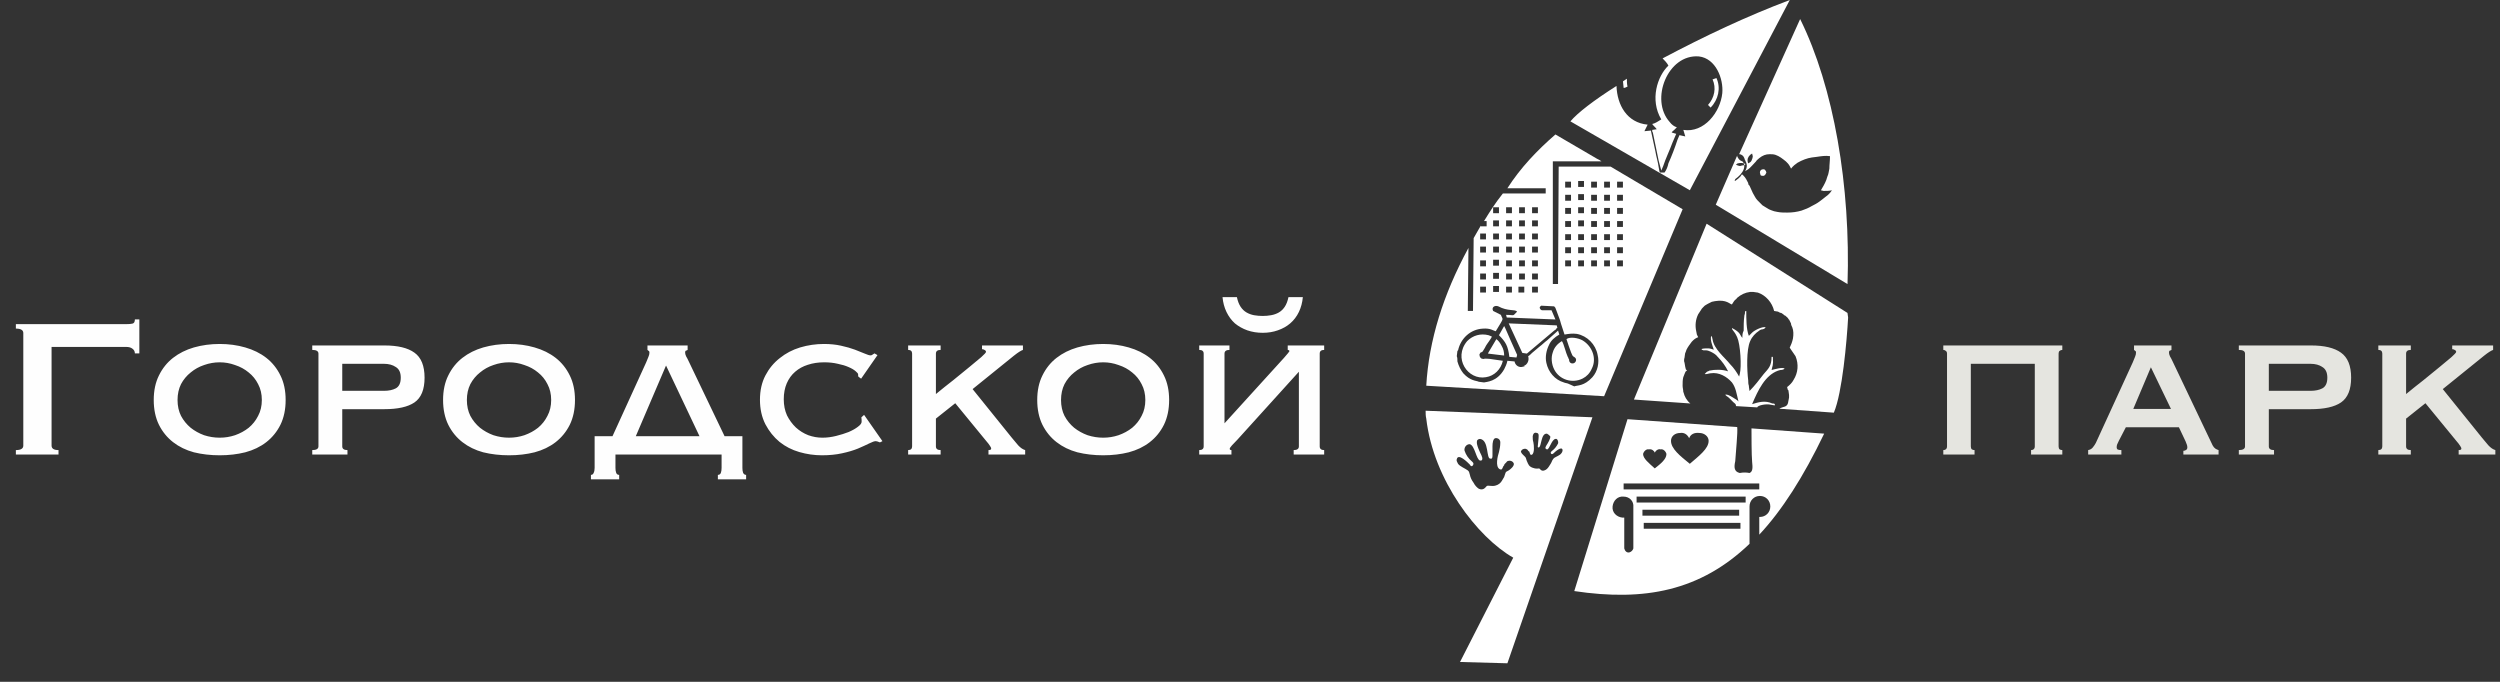
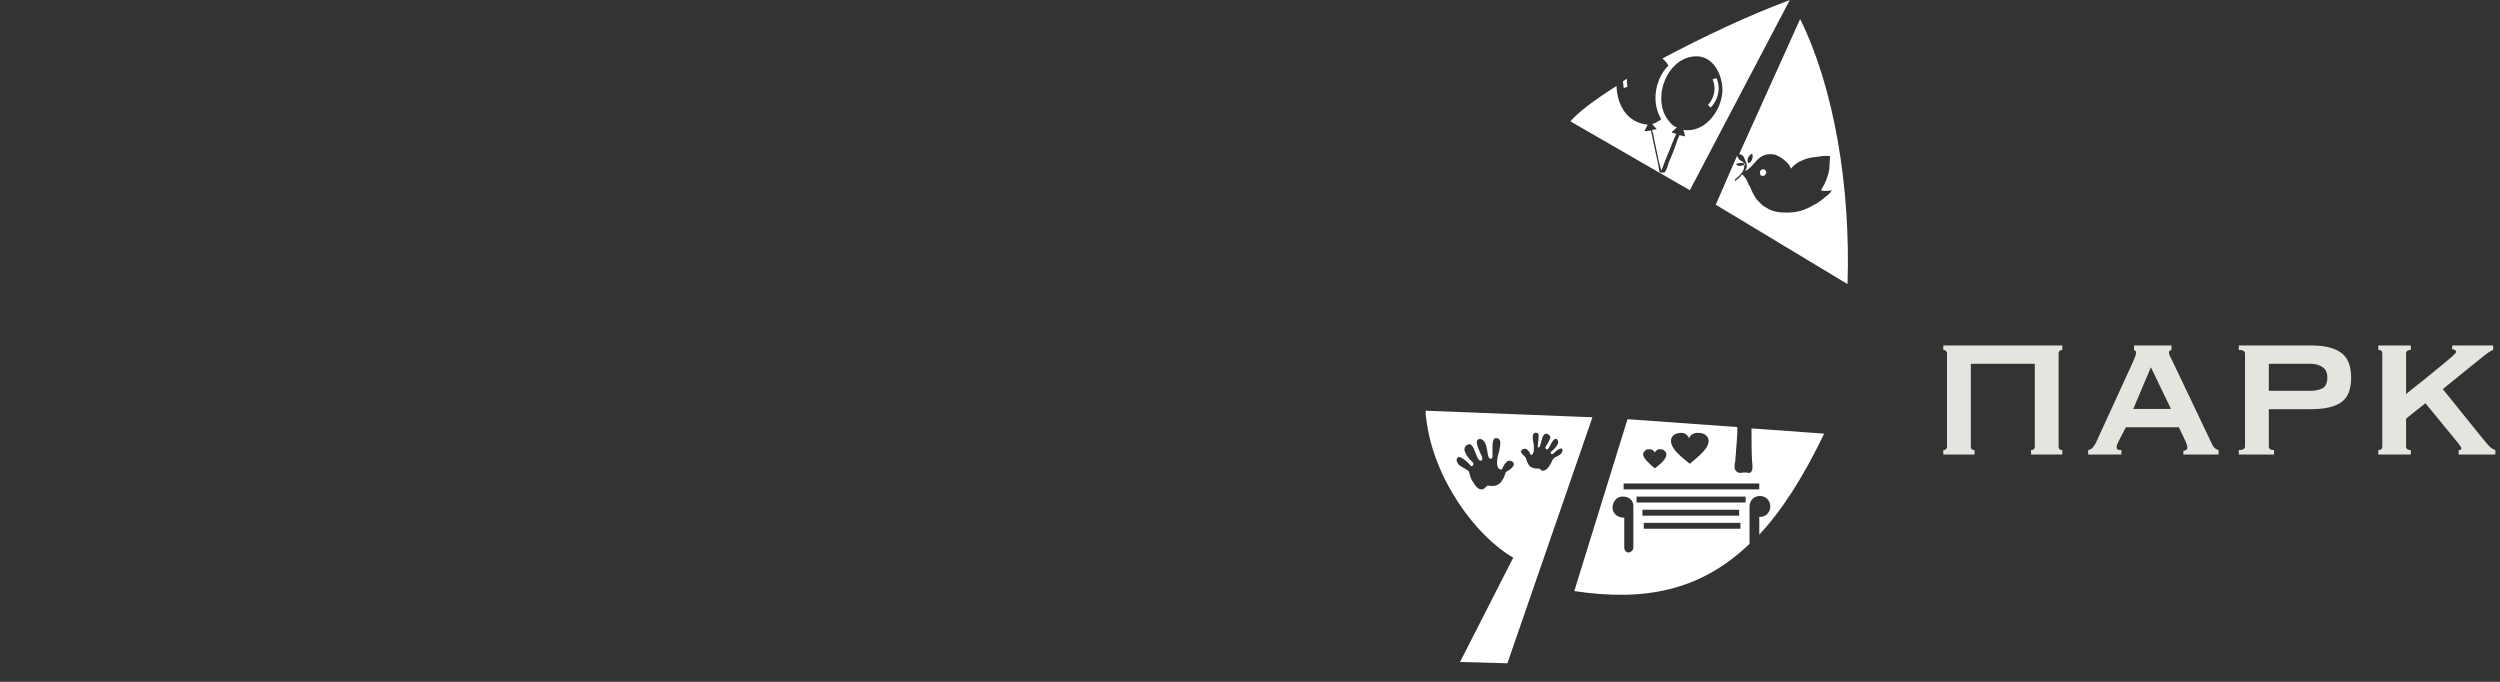
<svg xmlns="http://www.w3.org/2000/svg" width="121" height="33" viewBox="0 0 121 33" fill="none">
  <rect x="0" y="0" width="121" height="33" fill="#333333" stroke="none" />
-   <path d="M6.744 15.46V17.104H6.528C6.528 17.008 6.488 16.932 6.408 16.876C6.336 16.82 6.24 16.792 6.12 16.792H2.496V21.568C2.496 21.712 2.608 21.784 2.832 21.784V22H0.768V21.784C1.008 21.784 1.128 21.712 1.128 21.568V16.12C1.128 15.976 1.008 15.904 0.768 15.904V15.688H6.12C6.24 15.688 6.336 15.68 6.408 15.664C6.488 15.648 6.528 15.58 6.528 15.46H6.744ZM10.633 17.536C10.377 17.536 10.125 17.58 9.877 17.668C9.637 17.748 9.421 17.868 9.229 18.028C9.037 18.18 8.881 18.368 8.761 18.592C8.649 18.816 8.593 19.072 8.593 19.36C8.593 19.648 8.649 19.904 8.761 20.128C8.881 20.352 9.037 20.544 9.229 20.704C9.421 20.856 9.637 20.976 9.877 21.064C10.125 21.144 10.377 21.184 10.633 21.184C10.889 21.184 11.137 21.144 11.377 21.064C11.625 20.976 11.845 20.856 12.037 20.704C12.229 20.544 12.381 20.352 12.493 20.128C12.613 19.904 12.673 19.648 12.673 19.36C12.673 19.072 12.613 18.816 12.493 18.592C12.381 18.368 12.229 18.18 12.037 18.028C11.845 17.868 11.625 17.748 11.377 17.668C11.137 17.58 10.889 17.536 10.633 17.536ZM10.633 16.648C11.073 16.648 11.485 16.704 11.869 16.816C12.261 16.928 12.601 17.096 12.889 17.32C13.177 17.544 13.405 17.828 13.573 18.172C13.741 18.508 13.825 18.904 13.825 19.36C13.825 19.816 13.741 20.216 13.573 20.56C13.405 20.896 13.177 21.176 12.889 21.4C12.601 21.624 12.261 21.788 11.869 21.892C11.485 21.988 11.073 22.036 10.633 22.036C10.193 22.036 9.777 21.988 9.385 21.892C9.001 21.788 8.665 21.624 8.377 21.4C8.089 21.176 7.861 20.896 7.693 20.56C7.525 20.216 7.441 19.816 7.441 19.36C7.441 18.904 7.525 18.508 7.693 18.172C7.861 17.828 8.089 17.544 8.377 17.32C8.665 17.096 9.001 16.928 9.385 16.816C9.777 16.704 10.193 16.648 10.633 16.648ZM18.581 18.916C18.813 18.916 19.005 18.876 19.157 18.796C19.317 18.708 19.397 18.536 19.397 18.28C19.397 18.032 19.317 17.86 19.157 17.764C19.005 17.66 18.813 17.608 18.581 17.608H16.565V18.916H18.581ZM15.413 17.116C15.413 16.996 15.313 16.936 15.113 16.936V16.72H18.605C19.253 16.72 19.737 16.836 20.057 17.068C20.385 17.3 20.549 17.704 20.549 18.28C20.549 18.856 20.385 19.256 20.057 19.48C19.737 19.696 19.253 19.804 18.605 19.804H16.565V21.604C16.565 21.724 16.649 21.784 16.817 21.784V22H15.113V21.784C15.313 21.784 15.413 21.724 15.413 21.604V17.116ZM24.637 17.536C24.381 17.536 24.129 17.58 23.881 17.668C23.641 17.748 23.425 17.868 23.233 18.028C23.041 18.18 22.885 18.368 22.765 18.592C22.653 18.816 22.597 19.072 22.597 19.36C22.597 19.648 22.653 19.904 22.765 20.128C22.885 20.352 23.041 20.544 23.233 20.704C23.425 20.856 23.641 20.976 23.881 21.064C24.129 21.144 24.381 21.184 24.637 21.184C24.893 21.184 25.141 21.144 25.381 21.064C25.629 20.976 25.849 20.856 26.041 20.704C26.233 20.544 26.385 20.352 26.497 20.128C26.617 19.904 26.677 19.648 26.677 19.36C26.677 19.072 26.617 18.816 26.497 18.592C26.385 18.368 26.233 18.18 26.041 18.028C25.849 17.868 25.629 17.748 25.381 17.668C25.141 17.58 24.893 17.536 24.637 17.536ZM24.637 16.648C25.077 16.648 25.489 16.704 25.873 16.816C26.265 16.928 26.605 17.096 26.893 17.32C27.181 17.544 27.409 17.828 27.577 18.172C27.745 18.508 27.829 18.904 27.829 19.36C27.829 19.816 27.745 20.216 27.577 20.56C27.409 20.896 27.181 21.176 26.893 21.4C26.605 21.624 26.265 21.788 25.873 21.892C25.489 21.988 25.077 22.036 24.637 22.036C24.197 22.036 23.781 21.988 23.389 21.892C23.005 21.788 22.669 21.624 22.381 21.4C22.093 21.176 21.865 20.896 21.697 20.56C21.529 20.216 21.445 19.816 21.445 19.36C21.445 18.904 21.529 18.508 21.697 18.172C21.865 17.828 22.093 17.544 22.381 17.32C22.669 17.096 23.005 16.928 23.389 16.816C23.781 16.704 24.197 16.648 24.637 16.648ZM35.932 22.648C35.932 22.744 35.944 22.824 35.968 22.888C36.001 22.952 36.048 22.984 36.112 22.984V23.2H34.745V22.984C34.816 22.984 34.864 22.952 34.889 22.888C34.913 22.824 34.925 22.744 34.925 22.648V22H29.788V22.648C29.788 22.744 29.8 22.824 29.825 22.888C29.849 22.952 29.896 22.984 29.968 22.984V23.2H28.601V22.984C28.665 22.984 28.709 22.952 28.733 22.888C28.765 22.824 28.78 22.744 28.78 22.648V21.112H29.645L31.276 17.536C31.325 17.424 31.36 17.336 31.384 17.272C31.416 17.2 31.433 17.132 31.433 17.068C31.433 17.02 31.421 16.992 31.396 16.984C31.381 16.968 31.36 16.952 31.337 16.936V16.72H33.281V16.936C33.257 16.952 33.228 16.964 33.197 16.972C33.172 16.98 33.16 17.012 33.16 17.068C33.16 17.116 33.176 17.176 33.209 17.248C33.248 17.312 33.288 17.388 33.328 17.476L35.069 21.112H35.932V22.648ZM30.773 21.112H33.856L32.236 17.692L30.773 21.112ZM41.546 18.232C41.546 18.216 41.542 18.2 41.534 18.184C41.534 18.168 41.534 18.148 41.534 18.124C41.534 18.084 41.494 18.032 41.414 17.968C41.334 17.896 41.218 17.828 41.066 17.764C40.922 17.7 40.75 17.648 40.55 17.608C40.35 17.56 40.13 17.536 39.89 17.536C39.602 17.536 39.338 17.576 39.098 17.656C38.866 17.728 38.662 17.84 38.486 17.992C38.31 18.144 38.174 18.332 38.078 18.556C37.982 18.78 37.934 19.036 37.934 19.324C37.934 19.612 37.986 19.872 38.09 20.104C38.202 20.328 38.346 20.524 38.522 20.692C38.698 20.852 38.898 20.976 39.122 21.064C39.346 21.144 39.574 21.184 39.806 21.184C40.022 21.184 40.242 21.156 40.466 21.1C40.69 21.044 40.894 20.98 41.078 20.908C41.262 20.828 41.41 20.744 41.522 20.656C41.642 20.568 41.702 20.488 41.702 20.416V20.32C41.702 20.272 41.698 20.232 41.69 20.2L41.822 20.08L42.71 21.352L42.59 21.412C42.494 21.372 42.426 21.352 42.386 21.352C42.322 21.352 42.218 21.388 42.074 21.46C41.93 21.532 41.746 21.616 41.522 21.712C41.306 21.8 41.05 21.876 40.754 21.94C40.466 22.004 40.142 22.036 39.782 22.036C39.414 22.036 39.05 21.984 38.69 21.88C38.33 21.776 38.01 21.612 37.73 21.388C37.45 21.156 37.222 20.872 37.046 20.536C36.87 20.192 36.782 19.796 36.782 19.348C36.782 18.9 36.87 18.508 37.046 18.172C37.222 17.836 37.454 17.556 37.742 17.332C38.03 17.1 38.358 16.928 38.726 16.816C39.102 16.704 39.486 16.648 39.878 16.648C40.182 16.648 40.458 16.676 40.706 16.732C40.962 16.788 41.186 16.852 41.378 16.924C41.57 16.996 41.73 17.06 41.858 17.116C41.986 17.172 42.078 17.2 42.134 17.2C42.174 17.2 42.206 17.188 42.23 17.164C42.262 17.14 42.294 17.12 42.326 17.104L42.47 17.188L41.678 18.328L41.546 18.232ZM45.298 21.604C45.298 21.724 45.374 21.784 45.526 21.784V22H43.954V21.784C44.082 21.784 44.146 21.724 44.146 21.604V17.116C44.146 16.996 44.082 16.936 43.954 16.936V16.72H45.526V16.936C45.374 16.936 45.298 16.996 45.298 17.116V19.072C45.57 18.848 45.85 18.624 46.138 18.4C46.426 18.168 46.686 17.956 46.918 17.764C47.15 17.572 47.342 17.412 47.494 17.284C47.646 17.148 47.722 17.064 47.722 17.032C47.722 16.992 47.698 16.96 47.65 16.936C47.61 16.912 47.57 16.9 47.53 16.9V16.72H49.51V16.936C49.414 16.968 49.27 17.06 49.078 17.212L47.074 18.832L48.97 21.184C49.066 21.304 49.17 21.428 49.282 21.556C49.394 21.676 49.506 21.752 49.618 21.784V22H47.842V21.784C47.93 21.784 47.974 21.76 47.974 21.712C47.974 21.68 47.954 21.636 47.914 21.58C47.882 21.524 47.814 21.436 47.71 21.316L46.234 19.516L45.298 20.26V21.604ZM53.394 17.536C53.138 17.536 52.886 17.58 52.638 17.668C52.398 17.748 52.182 17.868 51.99 18.028C51.798 18.18 51.642 18.368 51.522 18.592C51.41 18.816 51.354 19.072 51.354 19.36C51.354 19.648 51.41 19.904 51.522 20.128C51.642 20.352 51.798 20.544 51.99 20.704C52.182 20.856 52.398 20.976 52.638 21.064C52.886 21.144 53.138 21.184 53.394 21.184C53.65 21.184 53.898 21.144 54.138 21.064C54.386 20.976 54.606 20.856 54.798 20.704C54.99 20.544 55.142 20.352 55.254 20.128C55.374 19.904 55.434 19.648 55.434 19.36C55.434 19.072 55.374 18.816 55.254 18.592C55.142 18.368 54.99 18.18 54.798 18.028C54.606 17.868 54.386 17.748 54.138 17.668C53.898 17.58 53.65 17.536 53.394 17.536ZM53.394 16.648C53.834 16.648 54.246 16.704 54.63 16.816C55.022 16.928 55.362 17.096 55.65 17.32C55.938 17.544 56.166 17.828 56.334 18.172C56.502 18.508 56.586 18.904 56.586 19.36C56.586 19.816 56.502 20.216 56.334 20.56C56.166 20.896 55.938 21.176 55.65 21.4C55.362 21.624 55.022 21.788 54.63 21.892C54.246 21.988 53.834 22.036 53.394 22.036C52.954 22.036 52.538 21.988 52.146 21.892C51.762 21.788 51.426 21.624 51.138 21.4C50.85 21.176 50.622 20.896 50.454 20.56C50.286 20.216 50.202 19.816 50.202 19.36C50.202 18.904 50.286 18.508 50.454 18.172C50.622 17.828 50.85 17.544 51.138 17.32C51.426 17.096 51.762 16.928 52.146 16.816C52.538 16.704 52.954 16.648 53.394 16.648ZM63.874 21.604C63.874 21.724 63.946 21.784 64.09 21.784V22H62.614V21.784C62.782 21.784 62.866 21.724 62.866 21.604V17.992L59.89 21.28C59.794 21.384 59.706 21.476 59.626 21.556C59.554 21.636 59.518 21.692 59.518 21.724C59.518 21.764 59.546 21.784 59.602 21.784V22H58.042V21.784C58.186 21.784 58.258 21.724 58.258 21.604V17.116C58.258 16.996 58.186 16.936 58.042 16.936V16.72H59.506V16.936C59.346 16.936 59.266 16.996 59.266 17.116V20.488L62.146 17.32C62.322 17.12 62.41 17.012 62.41 16.996C62.41 16.964 62.382 16.944 62.326 16.936V16.72H64.09V16.936C63.946 16.936 63.874 16.996 63.874 17.116V21.604ZM63.058 14.38C63.034 14.644 62.97 14.884 62.866 15.1C62.762 15.316 62.622 15.5 62.446 15.652C62.278 15.796 62.078 15.908 61.846 15.988C61.622 16.068 61.378 16.108 61.114 16.108C60.85 16.108 60.602 16.068 60.37 15.988C60.146 15.908 59.946 15.796 59.77 15.652C59.602 15.5 59.466 15.316 59.362 15.1C59.258 14.884 59.194 14.644 59.17 14.38H59.866C59.906 14.572 59.966 14.728 60.046 14.848C60.126 14.968 60.222 15.06 60.334 15.124C60.446 15.188 60.566 15.232 60.694 15.256C60.83 15.28 60.97 15.292 61.114 15.292C61.258 15.292 61.394 15.28 61.522 15.256C61.658 15.232 61.782 15.188 61.894 15.124C62.006 15.06 62.102 14.968 62.182 14.848C62.262 14.728 62.322 14.572 62.362 14.38H63.058Z" fill="#FEFEFE" />
  <path d="M99.636 21.604C99.636 21.668 99.652 21.716 99.684 21.748C99.724 21.772 99.768 21.784 99.816 21.784V22H98.304V21.784C98.352 21.784 98.392 21.772 98.424 21.748C98.464 21.716 98.484 21.668 98.484 21.604V17.608H95.388V21.604C95.388 21.668 95.404 21.716 95.436 21.748C95.476 21.772 95.52 21.784 95.568 21.784V22H94.056V21.784C94.104 21.784 94.144 21.772 94.176 21.748C94.216 21.716 94.236 21.668 94.236 21.604V17.116C94.236 17.052 94.216 17.008 94.176 16.984C94.144 16.952 94.104 16.936 94.056 16.936V16.72H99.816V16.936C99.768 16.936 99.724 16.952 99.684 16.984C99.652 17.008 99.636 17.052 99.636 17.116V21.604ZM105.075 19.792L104.103 17.776L103.251 19.792H105.075ZM101.067 21.784C101.163 21.768 101.239 21.724 101.295 21.652C101.359 21.572 101.407 21.5 101.439 21.436L103.227 17.536C103.275 17.424 103.311 17.336 103.335 17.272C103.367 17.2 103.383 17.132 103.383 17.068C103.383 17.02 103.371 16.992 103.347 16.984C103.331 16.968 103.311 16.952 103.287 16.936V16.72H105.099V16.936C105.075 16.952 105.047 16.964 105.015 16.972C104.991 16.98 104.979 17.012 104.979 17.068C104.979 17.116 104.995 17.176 105.027 17.248C105.067 17.312 105.107 17.388 105.147 17.476L107.091 21.556C107.131 21.628 107.175 21.68 107.223 21.712C107.271 21.744 107.323 21.768 107.379 21.784V22H105.675V21.82C105.715 21.82 105.755 21.808 105.795 21.784C105.843 21.76 105.867 21.716 105.867 21.652C105.867 21.604 105.859 21.56 105.843 21.52C105.827 21.48 105.807 21.428 105.783 21.364L105.459 20.68H102.891L102.555 21.328C102.523 21.392 102.495 21.452 102.471 21.508C102.455 21.556 102.447 21.6 102.447 21.64C102.447 21.704 102.467 21.744 102.507 21.76C102.547 21.776 102.603 21.784 102.675 21.784V22H101.067V21.784ZM111.827 18.916C112.059 18.916 112.251 18.876 112.403 18.796C112.563 18.708 112.643 18.536 112.643 18.28C112.643 18.032 112.563 17.86 112.403 17.764C112.251 17.66 112.059 17.608 111.827 17.608H109.811V18.916H111.827ZM108.659 17.116C108.659 16.996 108.559 16.936 108.359 16.936V16.72H111.851C112.499 16.72 112.983 16.836 113.303 17.068C113.631 17.3 113.795 17.704 113.795 18.28C113.795 18.856 113.631 19.256 113.303 19.48C112.983 19.696 112.499 19.804 111.851 19.804H109.811V21.604C109.811 21.724 109.895 21.784 110.063 21.784V22H108.359V21.784C108.559 21.784 108.659 21.724 108.659 21.604V17.116ZM116.455 21.604C116.455 21.724 116.531 21.784 116.683 21.784V22H115.111V21.784C115.239 21.784 115.303 21.724 115.303 21.604V17.116C115.303 16.996 115.239 16.936 115.111 16.936V16.72H116.683V16.936C116.531 16.936 116.455 16.996 116.455 17.116V19.072C116.727 18.848 117.007 18.624 117.295 18.4C117.583 18.168 117.843 17.956 118.075 17.764C118.307 17.572 118.499 17.412 118.651 17.284C118.803 17.148 118.879 17.064 118.879 17.032C118.879 16.992 118.855 16.96 118.807 16.936C118.767 16.912 118.727 16.9 118.687 16.9V16.72H120.667V16.936C120.571 16.968 120.427 17.06 120.235 17.212L118.231 18.832L120.127 21.184C120.223 21.304 120.327 21.428 120.439 21.556C120.551 21.676 120.663 21.752 120.775 21.784V22H118.999V21.784C119.087 21.784 119.131 21.76 119.131 21.712C119.131 21.68 119.111 21.636 119.071 21.58C119.039 21.524 118.971 21.436 118.867 21.316L117.391 19.516L116.455 20.26V21.604Z" fill="#E5E5E0" />
  <path fill-rule="evenodd" clip-rule="evenodd" d="M78.771 20.289L84.081 20.67C84.112 20.956 84.018 21.781 83.986 22.321C83.923 22.607 83.923 22.829 84.206 22.893C84.363 22.861 84.52 22.861 84.677 22.893C84.835 22.829 84.835 22.639 84.803 22.353C84.772 22.035 84.772 20.988 84.772 20.734L88.29 20.988C87.285 23.083 86.248 24.703 85.149 25.877V25.02H85.18C85.463 25.02 85.683 24.798 85.683 24.512C85.683 24.226 85.463 24.004 85.18 24.004C84.897 24.004 84.677 24.226 84.677 24.512V26.322C82.29 28.608 79.588 29.116 76.195 28.608L78.771 20.289ZM80.091 21.908C80.059 21.813 79.934 21.718 79.808 21.75C79.682 21.718 79.557 21.845 79.525 21.972C79.525 22.194 79.808 22.416 80.091 22.671C80.374 22.448 80.656 22.226 80.656 21.972C80.625 21.845 80.499 21.718 80.374 21.75C80.279 21.718 80.154 21.781 80.091 21.908ZM81.756 21.21C81.662 21.019 81.504 20.924 81.316 20.956C81.065 20.956 80.876 21.115 80.876 21.337C80.876 21.718 81.316 22.067 81.787 22.448C82.227 22.067 82.698 21.718 82.698 21.337C82.698 21.115 82.478 20.956 82.258 20.956C82.007 20.924 81.819 21.019 81.756 21.21ZM78.583 23.686H85.149V23.401H78.583V23.686ZM79.211 24.322H84.489V24.036H79.211V24.322ZM79.494 24.957H84.175V24.671H79.494V24.957ZM79.557 25.592H84.238V25.306H79.557V25.592ZM78.583 24.036C78.3 24.004 78.08 24.226 78.049 24.512C78.017 24.798 78.237 25.02 78.52 25.052H78.614V26.544C78.646 26.671 78.74 26.767 78.866 26.735C78.96 26.703 79.023 26.64 79.054 26.544V24.544C79.085 24.258 78.866 24.036 78.583 24.036Z" fill="white" />
  <path fill-rule="evenodd" clip-rule="evenodd" d="M69 19.879L77.074 20.196L72.958 32.103L70.665 32.04L73.241 26.991C71.513 26.007 69.377 23.245 69.031 20.26C69 20.133 69 20.006 69 19.879ZM71.639 21.244C71.576 21.244 71.482 21.276 71.482 21.371C71.45 21.53 71.639 21.911 71.702 22.038C71.733 22.133 71.764 22.165 71.733 22.26C71.702 22.292 71.702 22.292 71.639 22.292C71.45 22.26 71.388 21.562 71.136 21.498C70.948 21.498 70.853 21.689 70.885 21.816C70.948 22.006 71.073 22.197 71.231 22.324C71.262 22.356 71.356 22.419 71.293 22.514C71.231 22.61 71.168 22.546 71.136 22.483C71.042 22.387 70.571 21.911 70.508 22.229C70.477 22.292 70.539 22.387 70.571 22.451C70.665 22.578 70.916 22.673 71.042 22.768C71.105 22.832 71.105 22.832 71.136 22.959C71.168 23.118 71.231 23.245 71.325 23.372C71.388 23.499 71.482 23.594 71.576 23.657C71.796 23.753 71.89 23.594 71.953 23.53C72.016 23.467 72.204 23.562 72.393 23.499C72.519 23.467 72.644 23.372 72.707 23.245C72.738 23.181 72.77 23.149 72.801 23.086C72.895 22.832 72.833 22.864 73.021 22.768C73.115 22.705 73.272 22.578 73.272 22.451C73.241 22.324 73.084 22.26 72.958 22.324C72.927 22.324 72.927 22.356 72.927 22.356C72.895 22.387 72.864 22.419 72.833 22.451C72.801 22.483 72.801 22.514 72.801 22.514C72.801 22.546 72.77 22.546 72.77 22.546C72.707 22.673 72.707 22.768 72.581 22.705C72.361 22.578 72.487 22.07 72.55 21.879C72.581 21.752 72.613 21.593 72.613 21.466C72.644 21.244 72.456 21.181 72.361 21.212C72.267 21.244 72.236 21.435 72.236 21.593V22.038C72.236 22.102 72.236 22.229 72.141 22.197C71.922 22.229 72.079 21.308 71.639 21.244ZM74.875 20.99C74.561 20.959 74.623 21.657 74.466 21.657C74.403 21.657 74.435 21.593 74.435 21.53C74.435 21.435 74.466 21.308 74.466 21.212C74.466 21.117 74.498 20.99 74.403 20.959C74.309 20.927 74.215 20.927 74.183 21.117C74.183 21.212 74.183 21.308 74.215 21.403C74.246 21.562 74.278 21.911 74.152 22.006C74.058 22.038 74.058 21.974 74.026 21.879C74.026 21.848 73.995 21.848 73.995 21.848L73.964 21.816C73.932 21.784 73.932 21.752 73.901 21.752C73.838 21.689 73.712 21.721 73.649 21.784C73.618 21.848 73.618 21.848 73.618 21.816C73.587 21.911 73.712 22.006 73.775 22.07C73.869 22.165 73.838 22.133 73.901 22.324C73.932 22.356 73.932 22.419 73.964 22.451C73.995 22.546 74.089 22.61 74.183 22.641C74.341 22.705 74.466 22.673 74.498 22.673C74.529 22.673 74.592 22.832 74.749 22.768C74.843 22.737 74.906 22.673 74.969 22.578C75.032 22.483 75.094 22.387 75.126 22.292C75.157 22.229 75.189 22.197 75.22 22.165C75.314 22.102 75.503 22.038 75.566 21.943C75.597 21.911 75.629 21.848 75.629 21.784C75.597 21.562 75.252 21.879 75.189 21.943C75.157 21.974 75.094 22.006 75.063 21.943C75.032 21.879 75.094 21.848 75.126 21.816C75.252 21.721 75.346 21.593 75.409 21.466C75.44 21.371 75.377 21.212 75.283 21.244C75.094 21.276 75 21.752 74.875 21.752C74.843 21.752 74.843 21.721 74.812 21.721C74.78 21.657 74.812 21.625 74.843 21.562C74.906 21.466 75.063 21.212 75.032 21.117C74.969 21.054 74.938 21.022 74.875 20.99Z" fill="white" />
-   <path fill-rule="evenodd" clip-rule="evenodd" d="M75.283 6.508L77.293 7.683L77.419 7.746L77.513 7.81H75.157V13.747H75.409L75.44 8.064H77.953L81.44 10.127L77.639 19.177L69.031 18.669C69.157 16.478 69.848 14.255 71.073 12.001L71.042 15.049H71.293L71.325 11.525C71.482 11.239 71.513 11.207 71.67 10.921V10.953H71.953V10.699H71.827C72.141 10.191 72.361 9.842 72.738 9.365H74.812V9.111H72.958C73.586 8.127 74.403 7.27 75.283 6.508ZM74.152 13.874V14.16H74.435V13.874H74.152ZM73.492 13.874V14.16H73.775V13.874H73.492ZM72.895 13.874V14.16H73.178V13.874H72.895ZM72.267 13.842V14.128H72.55V13.842H72.267ZM71.639 13.874V14.16H71.921V13.874H71.639ZM74.152 13.239V13.525H74.435V13.239H74.152ZM73.524 13.239V13.525H73.806V13.239H73.524ZM72.895 13.239V13.525H73.178V13.239H72.895ZM72.267 13.207V13.493H72.55V13.207H72.267ZM71.639 13.239V13.525H71.921V13.239H71.639ZM74.152 12.604V12.89H74.435V12.604H74.152ZM73.524 12.604V12.89H73.806V12.604H73.524ZM72.895 12.604V12.89H73.178V12.604H72.895ZM72.267 12.572V12.858H72.55V12.572H72.267ZM71.639 12.604V12.89H71.921V12.604H71.639ZM74.152 11.937V12.223H74.435V11.937H74.152ZM73.524 11.937V12.223H73.806V11.937H73.524ZM72.895 11.937V12.223H73.178V11.937H72.895ZM72.267 11.937V12.223H72.55V11.937H72.267ZM71.639 11.937V12.223H71.921V11.937H71.639ZM74.152 11.302V11.588H74.435V11.302H74.152ZM73.524 11.302V11.588H73.806V11.302H73.524ZM72.895 11.302V11.588H73.178V11.302H72.895ZM72.267 11.302V11.588H72.55V11.302H72.267ZM71.639 11.302V11.588H71.921V11.302H71.639ZM74.152 10.667V10.953H74.435V10.667H74.152ZM73.524 10.667V10.953H73.806V10.667H73.524ZM72.895 10.667V10.953H73.178V10.667H72.895ZM72.267 10.667V10.953H72.55V10.667H72.267ZM74.152 10.032V10.318H74.435V10.032H74.152ZM73.524 10.032V10.318H73.806V10.032H73.524ZM72.895 10.032V10.318H73.178V10.032H72.895ZM72.267 10.032V10.318H72.55V10.032H72.267ZM78.267 12.604V12.89H78.55V12.604H78.267ZM77.639 12.604V12.89H77.922V12.604H77.639ZM77.011 12.604V12.89H77.293V12.604H77.011ZM76.382 12.604V12.89H76.665V12.604H76.382ZM75.754 12.604V12.89H76.037V12.604H75.754ZM78.267 11.969V12.255H78.55V11.969H78.267ZM77.639 11.969V12.255H77.922V11.969H77.639ZM77.011 11.969V12.255H77.293V11.969H77.011ZM76.382 11.969V12.255H76.665V11.969H76.382ZM75.754 11.969V12.255H76.037V11.969H75.754ZM78.267 11.334V11.62H78.55V11.334H78.267ZM77.639 11.334V11.62H77.922V11.334H77.639ZM77.011 11.334V11.62H77.293V11.334H77.011ZM76.382 11.334V11.62H76.665V11.334H76.382ZM75.754 11.334V11.62H76.037V11.334H75.754ZM78.267 10.699V10.985H78.55V10.699H78.267ZM77.639 10.699V10.985H77.922V10.699H77.639ZM77.011 10.699V10.985H77.293V10.699H77.011ZM76.382 10.667V10.953H76.665V10.667H76.382ZM75.754 10.699V10.985H76.037V10.699H75.754ZM78.267 10.064V10.35H78.55V10.064H78.267ZM77.639 10.064V10.35H77.922V10.064H77.639ZM77.011 10.064V10.35H77.293V10.064H77.011ZM76.382 10.032V10.318H76.665V10.032H76.382ZM75.754 10.064V10.35H76.037V10.064H75.754ZM78.267 9.429V9.715H78.55V9.429H78.267ZM77.639 9.429V9.715H77.922V9.429H77.639ZM77.011 9.429V9.715H77.293V9.429H77.011ZM76.382 9.397V9.683H76.665V9.397H76.382ZM75.754 9.429V9.715H76.037V9.429H75.754ZM78.267 8.794V9.08H78.55V8.794H78.267ZM77.639 8.794V9.08H77.922V8.794H77.639ZM77.011 8.794V9.08H77.293V8.794H77.011ZM76.382 8.762V9.048H76.665V8.762H76.382ZM75.754 8.794V9.08H76.037V8.794H75.754ZM76.194 18.701C76.351 18.637 76.665 18.701 77.073 18.256C77.325 17.97 77.419 17.558 77.325 17.177C77.231 16.668 76.822 16.256 76.32 16.16C76.1 16.129 75.911 16.16 75.723 16.192C75.66 15.97 75.566 15.748 75.503 15.494L75.314 14.986C75.283 14.89 75.283 14.89 75.22 14.827L74.592 14.795C74.56 14.827 74.498 14.859 74.529 14.922C74.56 14.986 74.592 15.017 74.655 15.017H75.094L75.283 15.462L72.927 15.367L72.895 15.24C73.335 15.24 73.178 15.335 73.429 15.081C73.304 14.954 72.99 15.081 72.518 14.827C72.361 14.763 72.173 14.859 72.267 15.049L72.644 15.24C72.738 15.525 72.832 15.303 72.393 16.033C72.267 16.002 72.141 15.875 71.764 15.906C71.168 15.938 70.696 16.383 70.571 16.954L70.539 16.986L70.508 17.24C70.539 17.303 70.539 17.399 70.539 17.494C70.602 17.716 70.696 17.907 70.822 18.066C71.168 18.447 71.45 18.415 71.576 18.478L71.827 18.51C71.953 18.478 72.456 18.478 72.801 17.875C72.864 17.748 72.927 17.621 72.958 17.462L73.304 17.494C73.335 17.684 73.524 17.811 73.712 17.748C73.838 17.716 73.838 17.716 73.743 17.716C73.932 17.653 74.026 17.43 73.963 17.24C74.026 17.208 74.089 17.145 74.152 17.081L74.529 16.764C74.623 16.7 74.78 16.541 74.874 16.478L75.409 16.002L75.471 16.192C75.251 16.319 75.063 16.478 74.969 16.7C74.843 16.954 74.78 17.272 74.843 17.558C74.937 18.002 75.251 18.383 75.691 18.51C75.754 18.542 75.848 18.542 75.911 18.574L76.194 18.701ZM75.377 15.875L75.346 15.748L73.021 15.652L73.681 17.081L73.901 17.113L75.22 16.002C75.251 15.97 75.283 15.97 75.314 15.938C75.314 15.906 75.346 15.875 75.377 15.875ZM75.597 16.51C75.377 16.637 75.22 16.827 75.157 17.049C75.063 17.303 75.094 17.621 75.22 17.875C75.471 18.383 76.1 18.574 76.602 18.32C76.791 18.224 76.948 18.066 77.042 17.843C77.293 17.367 77.073 16.764 76.602 16.478C76.382 16.351 75.974 16.287 75.817 16.414C75.88 16.605 75.974 16.891 76.037 17.049C76.131 17.303 76.162 17.24 76.225 17.303C76.382 17.43 76.194 17.684 76.005 17.558C75.974 17.526 75.943 17.494 75.943 17.399C75.911 17.367 75.911 17.303 75.88 17.272C75.785 17.081 75.691 16.637 75.597 16.51ZM72.801 17.208C72.801 17.049 72.77 16.891 72.675 16.732C72.613 16.605 72.518 16.478 72.424 16.414L72.047 17.049C72.016 17.113 72.016 17.113 72.016 17.113L72.801 17.208ZM73.429 17.177C73.398 17.113 73.147 16.541 73.115 16.478C73.084 16.414 72.832 15.811 72.801 15.779L72.55 16.224C72.864 16.541 72.99 16.732 73.052 17.272L73.398 17.303L73.429 17.177ZM72.204 16.287L72.047 16.224C71.67 16.129 71.293 16.224 71.01 16.51C70.319 17.335 71.042 18.415 71.921 18.256C72.33 18.192 72.644 17.875 72.738 17.462L72.079 17.367C71.701 17.335 71.89 17.399 71.764 17.367C71.67 17.367 71.607 17.272 71.607 17.177V17.145C71.639 17.113 71.639 17.049 71.701 17.049C71.764 17.018 71.733 17.049 71.796 16.954C71.859 16.859 71.89 16.796 71.921 16.732C71.953 16.668 72.204 16.351 72.204 16.287Z" fill="white" />
  <path fill-rule="evenodd" clip-rule="evenodd" d="M82.668 5.08L82.793 5.207C83.171 4.826 83.296 4.255 83.076 3.778L82.888 3.842C83.076 4.255 82.982 4.731 82.668 5.08ZM86.626 0L81.788 9.208L76.008 5.874C76.353 5.461 77.139 4.858 78.238 4.16C78.27 5.08 78.741 5.938 79.746 6.033L79.589 6.35L79.903 6.319L80.123 7.335C80.155 7.557 80.249 7.843 80.28 8.097C80.312 8.256 80.312 8.319 80.343 8.351H80.563C80.657 8.224 80.72 8.065 80.751 7.906C80.909 7.557 81.066 7.144 81.191 6.763L81.286 6.541L81.568 6.604L81.474 6.287C82.479 6.446 83.265 5.43 83.359 4.509C83.422 3.81 83.045 2.826 82.228 2.731C80.72 2.604 79.841 4.826 80.814 5.906C80.909 6.033 81.034 6.128 81.16 6.16C81.129 6.192 81.066 6.255 81.034 6.287C80.971 6.35 80.94 6.35 80.909 6.414L81.129 6.477L81.034 6.7C81.003 6.763 80.971 6.858 80.94 6.922C80.814 7.271 80.626 7.652 80.5 8.033C80.469 8.097 80.437 8.192 80.406 8.256L80.28 7.779C80.186 7.335 80.092 6.858 79.998 6.414C79.966 6.382 79.966 6.35 79.966 6.287C79.998 6.287 80.155 6.255 80.186 6.255C80.123 6.16 80.029 6.096 79.966 6.001C80.123 5.969 80.249 5.874 80.406 5.779C79.841 4.826 80.217 3.683 80.751 3.175C80.689 3.048 80.563 2.921 80.469 2.826C82.511 1.746 84.521 0.794 86.626 0ZM78.552 3.937C78.552 4.032 78.584 4.16 78.584 4.255C78.647 4.255 78.71 4.223 78.772 4.191C78.741 4.064 78.741 3.937 78.741 3.81L78.552 3.937Z" fill="white" />
  <path fill-rule="evenodd" clip-rule="evenodd" d="M85.336 8.511C85.305 8.511 85.242 8.511 85.211 8.479L85.179 8.352C85.179 8.257 85.242 8.193 85.336 8.193C85.368 8.193 85.399 8.193 85.43 8.225C85.462 8.257 85.493 8.32 85.493 8.352C85.462 8.415 85.43 8.511 85.336 8.511ZM87.127 0.922L84.174 7.463C84.3 7.463 84.394 7.558 84.425 7.653L84.457 7.749C84.488 7.78 84.488 7.812 84.488 7.812C84.582 7.971 84.551 8.161 84.457 8.288L84.614 8.193C84.708 8.13 84.897 7.907 84.991 7.812C85.022 7.749 85.085 7.717 85.148 7.653C85.305 7.526 85.462 7.463 85.65 7.463C85.745 7.463 85.839 7.463 85.933 7.495C86.122 7.558 86.279 7.685 86.436 7.812L86.53 7.907C86.593 7.971 86.656 8.098 86.687 8.161C86.781 8.034 86.907 7.939 87.001 7.876C87.221 7.749 87.472 7.653 87.692 7.622L87.944 7.59C88.164 7.558 88.352 7.526 88.572 7.558C88.572 7.78 88.541 7.971 88.541 8.161C88.509 8.288 88.509 8.415 88.446 8.542C88.415 8.606 88.415 8.669 88.383 8.733C88.321 8.892 88.227 9.05 88.132 9.209L88.258 9.241C88.415 9.241 88.541 9.241 88.666 9.209L88.572 9.336C88.541 9.368 88.509 9.4 88.478 9.431C88.383 9.495 88.289 9.59 88.195 9.654L88.069 9.749C87.944 9.844 87.818 9.908 87.692 9.971C87.535 10.066 87.378 10.13 87.19 10.194C86.97 10.257 86.75 10.289 86.499 10.289C86.342 10.289 86.184 10.289 86.027 10.257L85.87 10.225C85.776 10.193 85.682 10.162 85.619 10.13L85.462 10.035C85.399 10.003 85.368 9.971 85.305 9.939L85.242 9.876C85.179 9.812 85.116 9.749 85.053 9.685C84.959 9.59 84.897 9.431 84.834 9.336L84.677 8.987L84.645 8.955C84.614 8.923 84.614 8.892 84.614 8.86C84.551 8.733 84.488 8.606 84.394 8.511L84.331 8.447C84.331 8.447 84.331 8.447 84.3 8.447C84.268 8.479 84.268 8.511 84.237 8.542C84.174 8.606 84.111 8.669 84.017 8.733C83.985 8.733 83.985 8.765 83.985 8.765L83.954 8.733C83.954 8.733 83.985 8.701 83.985 8.669C84.08 8.606 84.142 8.542 84.237 8.447L84.331 8.32C84.394 8.225 84.425 8.13 84.425 8.003C84.394 7.939 84.394 7.876 84.362 7.844C84.331 7.78 84.205 7.812 84.111 7.622C84.08 7.59 84.08 7.558 84.08 7.526L83.043 9.908L89.42 13.75C89.577 9.019 88.76 4.224 87.127 0.922ZM84.017 7.971C84.017 7.971 84.048 7.971 84.048 7.939C84.08 7.939 84.08 7.907 84.111 7.907C84.237 7.876 84.362 7.876 84.488 7.939C84.457 7.971 84.425 8.003 84.362 8.003C84.3 8.003 84.268 8.034 84.205 8.034C84.174 8.034 84.08 8.003 84.017 7.971ZM84.582 7.749C84.582 7.622 84.677 7.495 84.802 7.431L84.834 7.558C84.834 7.622 84.802 7.717 84.771 7.78C84.739 7.844 84.677 7.876 84.614 7.907C84.582 7.844 84.582 7.78 84.582 7.749Z" fill="white" />
-   <path fill-rule="evenodd" clip-rule="evenodd" d="M89.449 15.369C89.386 16.512 89.166 19.02 88.758 19.973L86.119 19.782C86.308 19.655 86.527 19.75 86.559 19.401L86.59 19.242V19.115L86.559 18.893L86.527 18.861L86.496 18.734C86.622 18.639 86.747 18.512 86.81 18.385C87.03 18.036 87.061 17.623 86.904 17.242L86.622 16.829C86.684 16.702 86.747 16.544 86.779 16.385C86.81 16.194 86.81 16.004 86.747 15.845C86.716 15.781 86.684 15.718 86.684 15.654C86.653 15.591 86.622 15.527 86.59 15.464C86.559 15.464 86.559 15.432 86.559 15.432C86.527 15.369 86.465 15.337 86.402 15.273C86.37 15.273 86.339 15.242 86.308 15.21C86.276 15.178 86.245 15.178 86.213 15.146C86.15 15.146 86.119 15.115 86.056 15.083L85.868 15.051C85.773 14.638 85.459 14.289 85.082 14.162C85.051 14.162 84.894 14.13 84.862 14.13H84.705C84.454 14.162 84.266 14.257 84.077 14.416C84.046 14.448 84.046 14.48 83.983 14.511C83.92 14.575 83.888 14.638 83.826 14.734C83.731 14.734 83.574 14.48 83.009 14.575L82.852 14.607C82.852 14.607 82.726 14.67 82.663 14.702C82.6 14.734 82.506 14.797 82.506 14.797C82.475 14.829 82.443 14.861 82.412 14.892C82.381 14.924 82.349 14.956 82.318 15.019C82.286 15.051 82.286 15.083 82.255 15.115C82.224 15.146 82.224 15.178 82.192 15.21C82.067 15.464 82.035 15.75 82.098 16.035L82.129 16.194L82.192 16.321C82.098 16.353 82.004 16.416 81.941 16.48C81.909 16.512 81.909 16.512 81.878 16.544C81.784 16.671 81.689 16.797 81.627 16.924C81.595 16.988 81.595 17.052 81.564 17.083C81.564 17.115 81.532 17.242 81.532 17.305C81.501 17.401 81.501 17.496 81.532 17.559L81.564 17.75L81.595 17.877C81.595 17.877 81.595 17.877 81.627 17.909C81.658 17.941 81.658 17.941 81.595 17.972C81.564 18.004 81.564 18.036 81.532 18.099L81.47 18.258C81.438 18.385 81.438 18.512 81.438 18.671C81.438 18.766 81.47 18.861 81.47 18.957L81.532 19.147L81.595 19.274C81.658 19.369 81.721 19.465 81.815 19.528L79.082 19.338L82.6 10.828L89.418 15.146L89.449 15.369Z" fill="white" />
-   <path fill-rule="evenodd" clip-rule="evenodd" d="M84.331 16.353C84.205 16.226 84.268 16.099 83.828 15.876C83.828 16.003 83.922 15.972 84.079 16.321C84.237 16.67 84.299 17.75 84.205 18.099L84.174 18.226C84.048 18.004 83.922 17.813 83.734 17.623C83.483 17.305 82.948 16.892 82.886 16.416C82.854 16.321 82.886 16.321 82.823 16.257C82.76 16.448 82.886 16.734 82.948 16.924C82.854 16.892 82.76 16.861 82.666 16.861C82.572 16.861 82.446 16.861 82.352 16.892C82.383 16.956 82.383 16.924 82.446 16.956C82.477 16.956 82.509 16.956 82.572 16.956C82.634 16.956 82.728 16.988 82.791 17.019C82.917 17.083 83.043 17.146 83.137 17.273C83.357 17.496 83.514 17.718 83.64 17.972C83.357 17.877 83.011 17.877 82.728 17.94C82.697 17.972 82.634 17.972 82.603 18.004C82.572 18.035 82.54 18.067 82.509 18.099C82.572 18.131 82.728 18.067 82.791 18.067C83.2 18.004 83.577 18.226 83.828 18.512C84.017 18.766 84.048 19.052 84.142 19.433C84.111 19.401 84.111 19.401 84.079 19.369C83.922 19.274 83.797 19.178 83.64 19.115C83.514 19.083 83.451 19.083 83.577 19.178C83.64 19.21 83.702 19.274 83.734 19.305L83.891 19.464C83.922 19.496 84.048 19.56 84.017 19.655L85.053 19.718C85.053 19.623 85.493 19.528 85.713 19.591L85.901 19.623V19.56C85.87 19.528 85.839 19.528 85.776 19.528C85.43 19.369 85.116 19.464 84.802 19.56C85.085 18.893 85.43 18.163 86.058 17.94C86.216 17.877 86.247 17.94 86.373 17.845C86.31 17.75 85.87 17.877 85.744 17.909C85.776 17.718 85.839 17.718 85.807 17.273H85.744C85.744 17.718 85.587 17.845 85.367 18.099C85.147 18.385 84.928 18.671 84.676 18.924C84.676 18.861 84.645 18.766 84.645 18.671C84.614 18.575 84.614 18.512 84.614 18.416C84.551 17.909 84.519 16.924 84.708 16.511C84.802 16.289 84.959 16.13 85.147 16.003C85.179 15.972 85.242 15.94 85.305 15.94C85.399 15.908 85.367 15.94 85.462 15.845C85.336 15.781 84.928 15.972 84.802 16.099L84.645 16.257C84.519 15.94 84.519 15.432 84.519 15.051C84.456 15.051 84.456 15.082 84.456 15.146C84.456 15.21 84.425 15.241 84.425 15.305C84.394 15.527 84.394 15.781 84.394 16.003C84.331 16.13 84.331 16.226 84.331 16.353Z" fill="white" />
</svg>